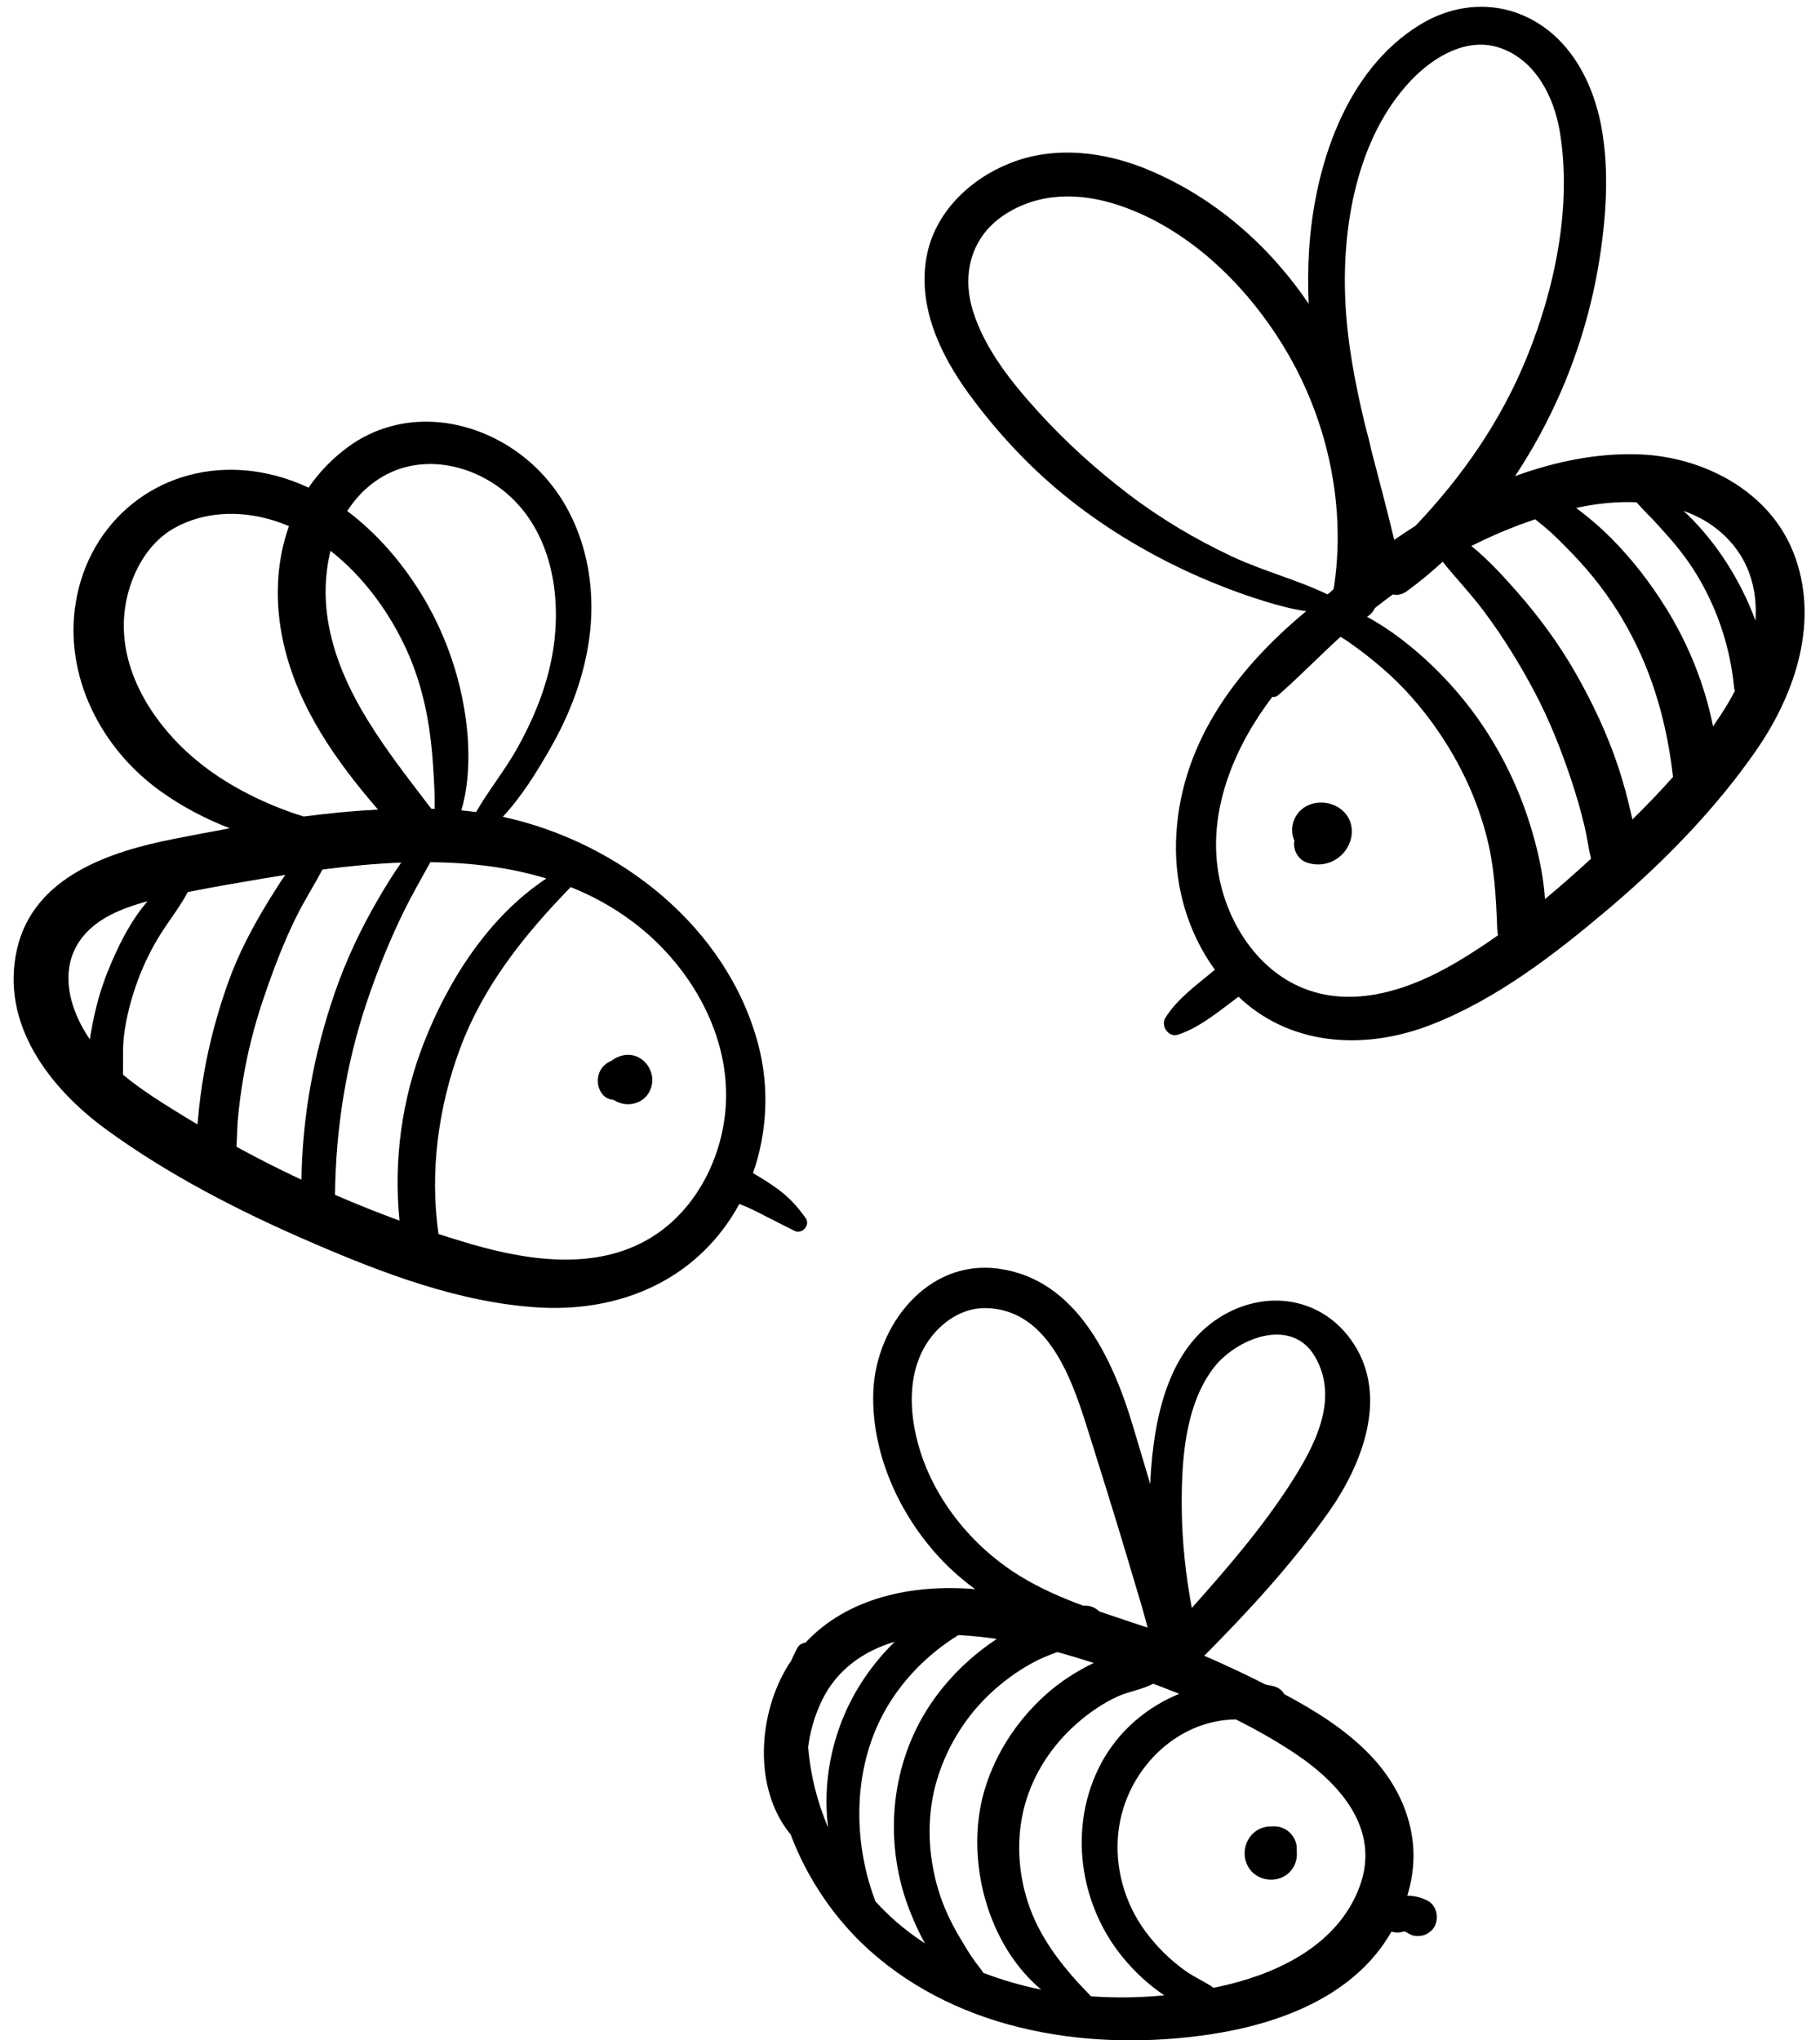
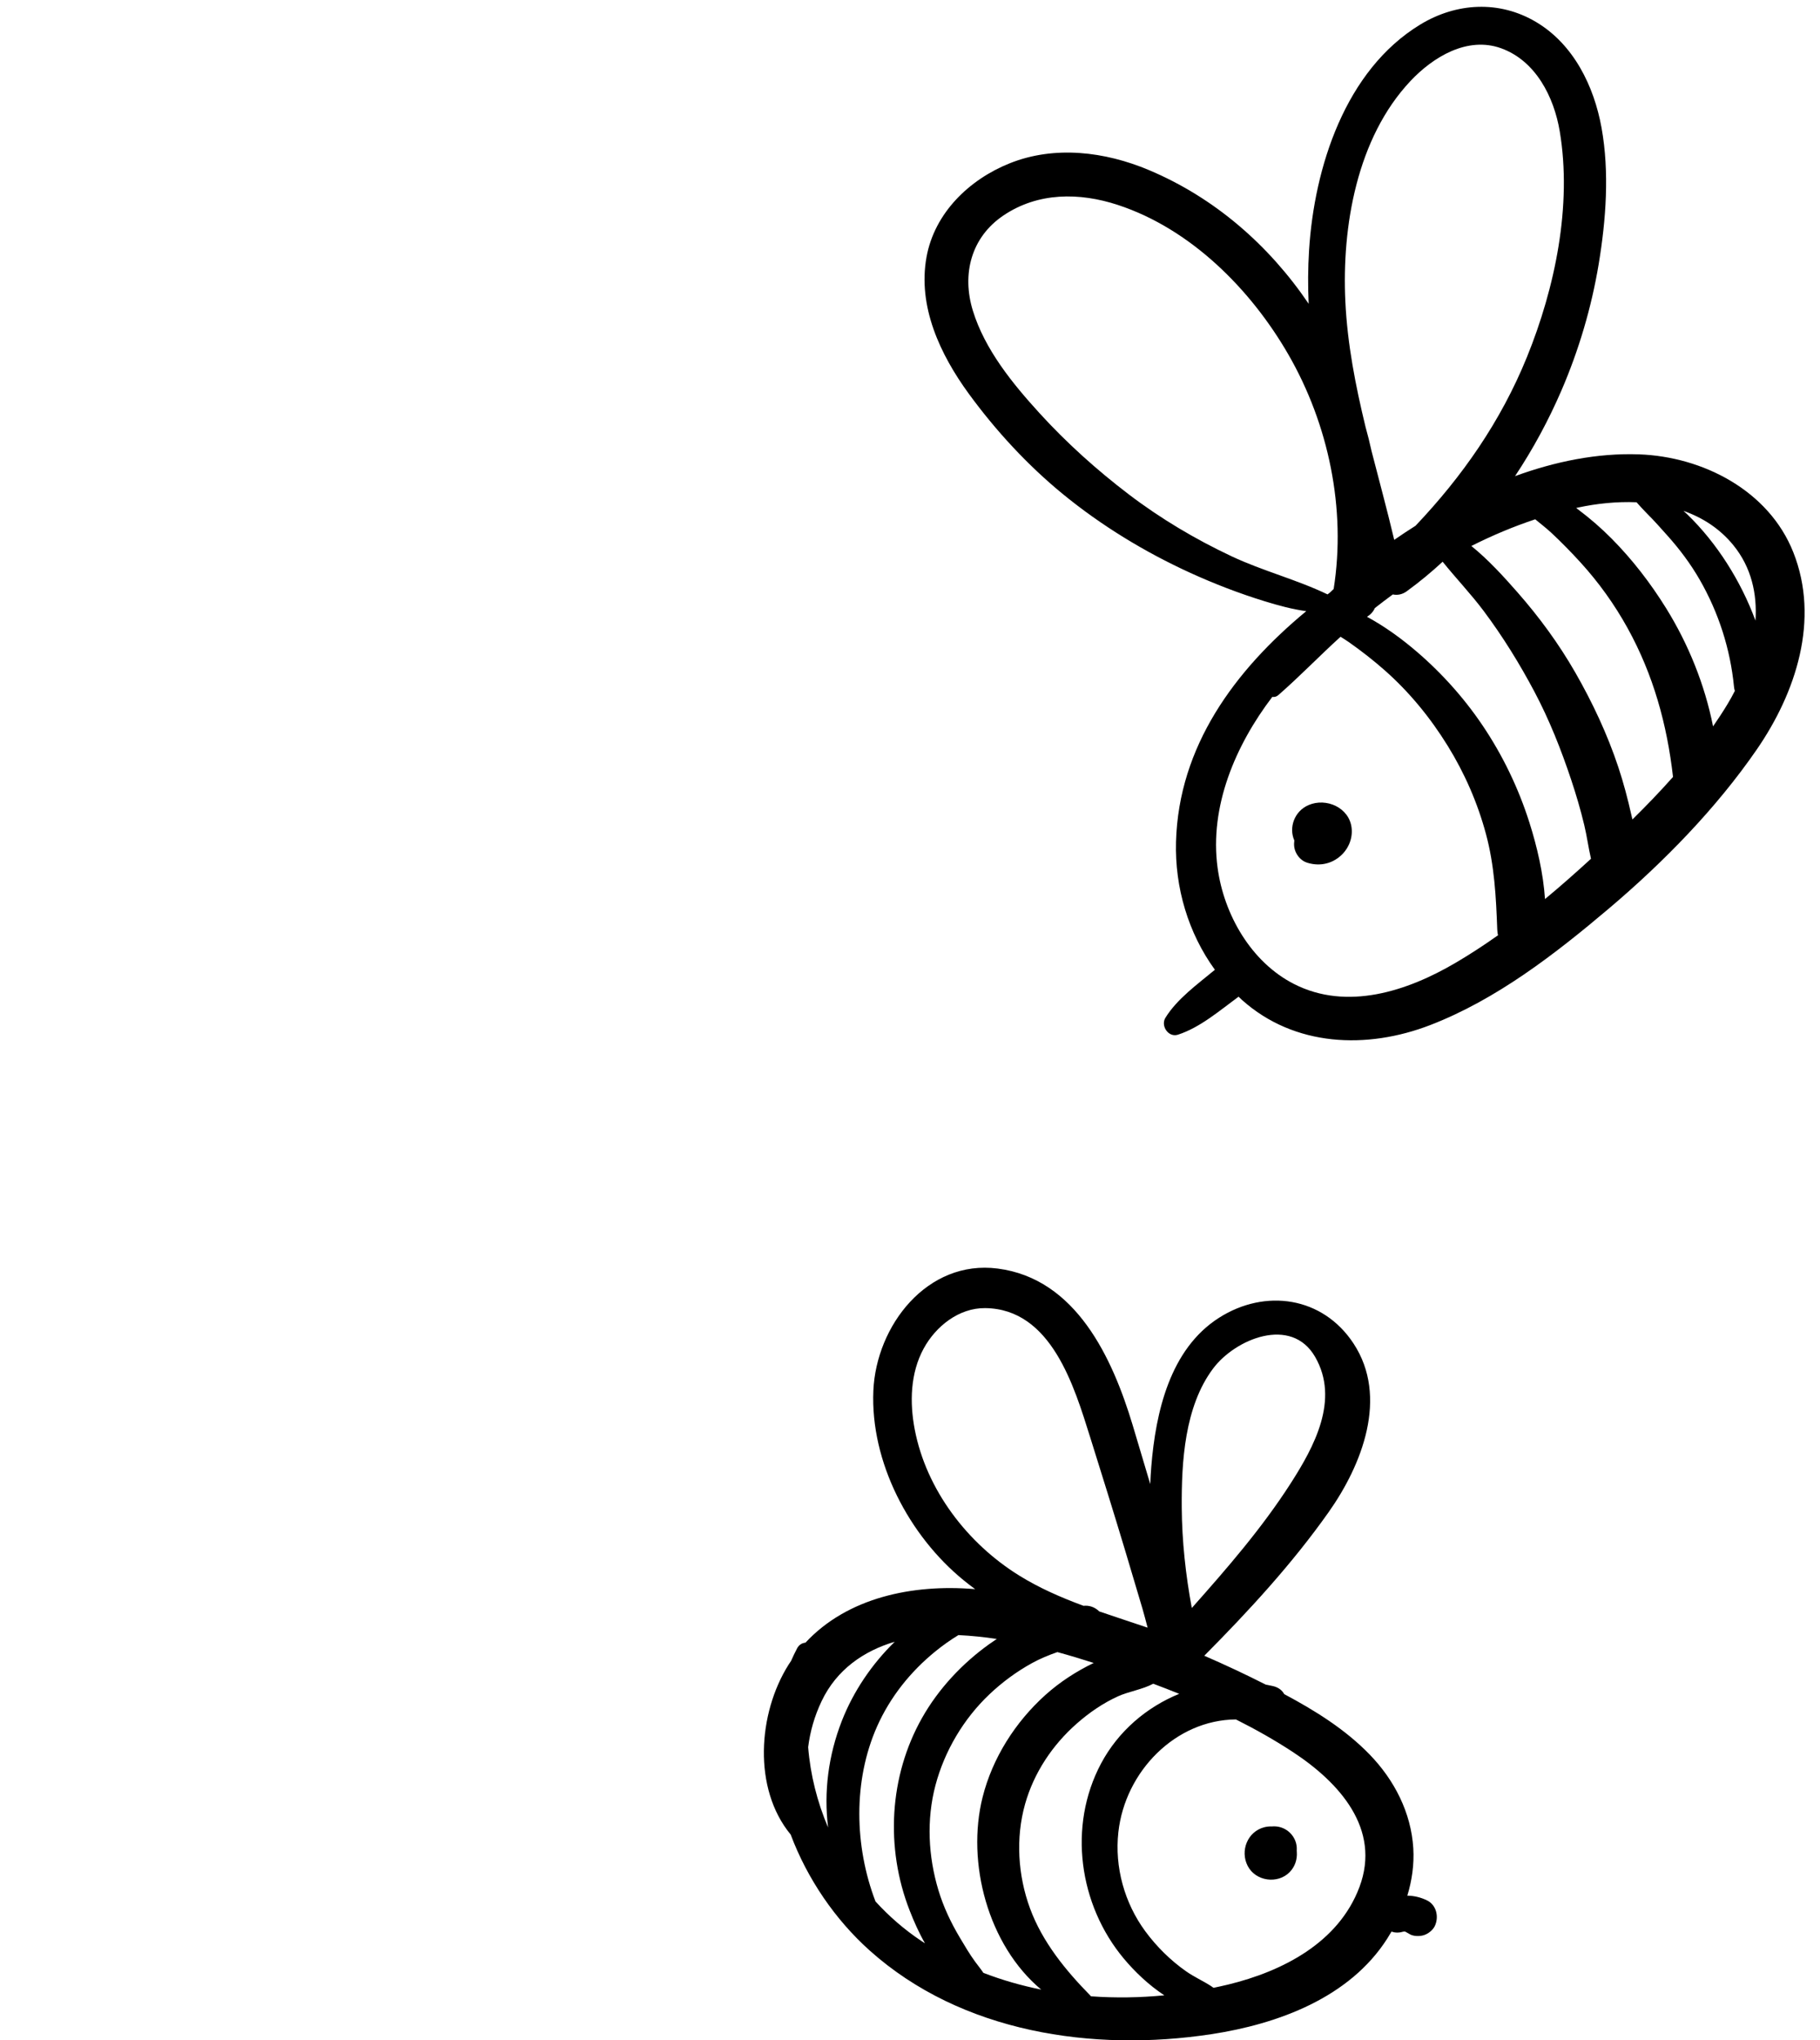
<svg xmlns="http://www.w3.org/2000/svg" height="569.5" preserveAspectRatio="xMidYMid meet" version="1.0" viewBox="-3.8 -1.9 508.1 569.5" width="508.1" zoomAndPan="magnify">
  <defs>
    <clipPath id="a">
      <path d="M 209 351 L 398 351 L 398 567.68 L 209 567.68 Z M 209 351" />
    </clipPath>
  </defs>
  <g>
    <g id="change1_1">
      <path d="M 486.285 171.352 C 484.23 165.766 481.562 160.41 478.312 155.328 C 475.141 150.367 471.406 145.707 467.168 141.613 C 466.848 141.305 466.512 141.008 466.18 140.711 C 471.52 142.594 476.359 145.676 480.141 150.336 C 485.145 156.496 486.785 163.887 486.285 171.352 Z M 478.508 194.613 C 477.227 196.738 475.867 198.824 474.445 200.871 C 472.121 189.195 467.559 177.91 461.324 167.867 C 456.988 160.887 451.93 154.312 446.145 148.473 C 443.223 145.523 440.117 142.832 436.801 140.34 C 436.613 140.195 436.422 140.051 436.23 139.906 C 436.41 139.867 436.594 139.82 436.773 139.781 C 441.961 138.672 447.555 138.074 453.082 138.309 C 454.082 139.418 455.074 140.535 456.148 141.605 C 458.082 143.527 459.883 145.578 461.699 147.609 C 465.102 151.406 468.184 155.52 470.723 159.941 C 475.996 169.117 479.262 179.277 480.289 189.801 C 480.328 190.227 480.414 190.613 480.527 190.973 C 479.891 192.227 479.215 193.441 478.508 194.613 Z M 451.93 226.863 C 451.832 226.449 451.738 226.043 451.648 225.641 C 450.641 221.141 449.457 216.652 448.004 212.277 C 444.957 203.098 440.785 194.207 435.977 185.828 C 431.363 177.793 425.949 170.402 419.84 163.445 C 415.996 159.07 411.734 154.367 406.965 150.516 C 412.723 147.613 418.695 145.094 424.801 143.066 C 426.34 144.344 427.938 145.57 429.379 146.914 C 432.168 149.516 434.855 152.273 437.43 155.094 C 442.523 160.684 446.918 166.812 450.578 173.434 C 457.766 186.438 461.598 200.34 463.266 214.984 C 459.629 219.086 455.812 223.039 451.93 226.863 Z M 427.527 249.078 C 427.035 241.809 425.309 234.445 423.172 227.711 C 420.129 218.113 415.695 208.902 410.062 200.559 C 404.582 192.441 397.852 185.059 390.305 178.824 C 386.551 175.723 382.594 172.926 378.336 170.559 C 378.18 170.473 378.004 170.371 377.84 170.281 C 378.801 169.691 379.586 168.867 380.02 167.852 C 381.672 166.555 383.348 165.289 385.035 164.043 C 386.301 164.301 387.652 164.086 388.914 163.168 C 392.41 160.629 395.758 157.859 398.953 154.91 C 402.691 159.559 406.879 163.938 410.426 168.68 C 415.73 175.773 420.449 183.395 424.594 191.227 C 428.77 199.121 432.012 207.32 434.836 215.781 C 436.223 219.945 437.461 224.148 438.484 228.418 C 439.223 231.488 439.645 234.719 440.367 237.828 C 436.184 241.668 431.914 245.441 427.527 249.078 Z M 402.504 266.91 C 389.059 274.801 372.281 280.332 357.465 272.793 C 345.477 266.695 337.902 253.414 336.129 240.402 C 333.789 223.246 341.113 206.148 351.398 192.637 C 351.953 192.73 352.547 192.609 353.074 192.148 C 359.059 186.93 364.562 181.188 370.449 175.859 C 371.309 176.395 372.129 176.906 372.828 177.398 C 376.262 179.812 379.605 182.422 382.754 185.199 C 389.672 191.297 395.539 198.488 400.379 206.324 C 405.094 213.957 408.695 222.203 411.031 230.867 C 413.422 239.738 413.863 248.512 414.199 257.633 C 414.223 258.188 414.293 258.703 414.406 259.188 C 410.539 261.926 406.582 264.52 402.504 266.91 Z M 340.07 153.41 C 329.934 148.648 320.227 142.883 311.312 136.094 C 302.418 129.32 293.973 121.73 286.438 113.469 C 278.863 105.16 271.121 95.668 267.781 84.766 C 264.672 74.602 267.32 64.336 276.328 58.254 C 285.965 51.754 297.523 51.773 308.297 55.316 C 328.621 62.004 345.34 78.809 355.844 97 C 367.117 116.527 372.059 140.176 368.523 162.527 C 368.188 162.852 367.844 163.168 367.512 163.496 C 367.277 163.672 367.047 163.852 366.812 164.027 C 358.203 159.887 348.742 157.488 340.07 153.41 Z M 371.793 82.324 C 370.777 61.309 375.016 36.625 389.945 20.738 C 396.27 14.012 405.863 8.156 415.309 11.586 C 424.953 15.09 430.02 25.16 431.633 34.707 C 435.133 55.477 430.316 78.516 422.477 97.797 C 415.18 115.742 404.445 131.098 391.383 144.871 C 389.398 146.121 387.41 147.438 385.434 148.809 C 383.48 140.523 381.223 132.289 379.105 124.027 C 378.605 121.734 378.035 119.453 377.402 117.191 C 374.629 105.734 372.363 94.184 371.793 82.324 Z M 496.848 152.273 C 490.02 135.043 471.602 125.574 453.785 124.938 C 442.109 124.52 430.355 126.934 419.164 131.016 C 424.219 123.418 428.547 115.367 432.094 107.156 C 436.953 95.898 440.488 83.984 442.504 71.891 C 444.562 59.512 445.551 46.164 443.309 33.758 C 441.211 22.152 435.535 10.504 425.082 4.27 C 414.801 -1.863 402.758 -1.18 392.656 4.98 C 371.738 17.734 363.109 44.828 361.656 68.012 C 361.344 72.969 361.32 77.938 361.547 82.902 C 350.527 66.633 335.363 53.312 316.879 45.547 C 304.668 40.418 290.617 38.668 278.082 43.688 C 266.801 48.203 257.102 57.527 254.863 69.848 C 252.348 83.676 258.711 97.133 266.688 108.047 C 274.18 118.305 283.055 127.934 292.887 135.992 C 303.645 144.812 315.801 152.211 328.441 157.988 C 335.176 161.066 342.113 163.738 349.188 165.922 C 353.078 167.121 356.945 168.176 360.875 168.711 C 340.941 185.199 325.254 206.395 324.516 233.094 C 324.16 245.863 327.93 258.57 335.367 268.82 C 330.508 272.859 324.809 276.938 321.551 282.23 C 320.172 284.469 322.387 287.797 325.051 286.941 C 331.219 284.949 336.68 280.227 341.977 276.332 C 342.305 276.645 342.625 276.969 342.965 277.27 C 357.59 290.328 377.805 291.078 395.48 284.258 C 414.008 277.105 430.391 264.398 445.418 251.676 C 460.641 238.777 475.301 223.797 486.645 207.336 C 497.594 191.449 504.301 171.074 496.848 152.273" />
    </g>
    <g id="change1_2">
      <path d="M 373.539 229.234 C 372.902 223.555 366.465 220.699 361.492 222.852 C 357.57 224.551 355.941 229.098 357.543 232.715 C 357.461 233.324 357.445 233.938 357.527 234.551 C 357.77 236.398 359.176 238.273 360.973 238.875 C 364.141 239.934 367.457 239.449 370.094 237.328 C 372.516 235.383 373.887 232.336 373.539 229.234" />
    </g>
    <g clip-path="url(#a)" id="change1_6">
      <path d="M 356.523 412.195 C 348.484 424.719 338.773 435.902 328.922 446.984 C 327.203 437.727 326.18 428.301 326.113 418.969 C 326.027 406.195 326.902 390.773 334.859 380.148 C 341.055 371.875 356.703 365.348 363.355 376.891 C 370.242 388.844 363.055 402.016 356.523 412.195 Z M 310.254 430.738 C 311.898 436.203 313.523 441.672 315.141 447.141 C 315.648 448.871 316.105 450.672 316.586 452.473 C 312.098 450.938 307.57 449.492 303.086 447.941 C 302.102 446.969 300.766 446.316 299.211 446.34 C 299.035 446.344 298.859 446.363 298.688 446.371 C 292.469 444.07 286.395 441.438 280.711 437.91 C 266.297 428.969 254.805 414.008 251.574 397.156 C 250.133 389.625 250.324 381.43 254.062 374.559 C 257.438 368.344 263.906 363.191 271.223 363.266 C 289.75 363.449 296.121 385.242 300.574 399.398 C 303.852 409.828 307.098 420.27 310.254 430.738 Z M 357.266 487.273 C 370.039 495.688 381.844 508.605 375.719 524.898 C 369.891 540.398 354.309 548.387 339.098 552.094 C 337.734 552.422 336.363 552.727 334.984 553.012 C 334.746 552.844 334.516 552.664 334.27 552.508 C 332.016 551.055 329.559 549.969 327.348 548.418 C 322.992 545.367 319.086 541.504 315.934 537.223 C 310.117 529.309 307.34 519.324 308.422 509.547 C 310.305 492.594 324.371 478.227 341.234 478.09 C 346.766 480.867 352.148 483.902 357.266 487.273 Z M 300.77 555.383 C 300.715 555.312 300.664 555.238 300.598 555.172 C 293.68 548.141 287.199 540.191 283.758 530.844 C 280.375 521.66 279.707 511.203 282.371 501.742 C 284.836 492.984 290.008 485.234 296.816 479.242 C 300.281 476.195 304.156 473.523 308.367 471.617 C 311.301 470.293 315.184 469.719 318.156 468.121 C 320.578 469.031 322.996 469.969 325.402 470.945 C 316.254 474.676 308.352 481.43 303.566 490.434 C 294.297 507.891 297.398 529.805 309.898 544.801 C 312.992 548.516 316.887 552.23 321.25 555.109 C 314.457 555.766 307.586 555.875 300.77 555.383 Z M 270.734 548.836 C 270.062 547.797 269.242 546.836 268.438 545.73 C 266.875 543.586 265.543 541.312 264.188 539.039 C 261.664 534.801 259.602 530.461 258.176 525.734 C 255.332 516.309 254.828 506.043 257.355 496.484 C 259.895 486.875 265.25 477.855 272.48 471.027 C 276.035 467.664 280.008 464.742 284.289 462.379 C 286.602 461.102 288.98 460.141 291.395 459.293 C 294.805 460.223 298.188 461.246 301.535 462.324 C 296.66 464.672 292.047 467.668 288.027 471.281 C 279.656 478.82 273.273 488.836 270.516 499.801 C 265.934 518.051 272.023 541.102 286.879 553.508 C 281.367 552.398 275.961 550.848 270.734 548.836 Z M 250.133 531.375 C 251.344 534.477 252.734 537.629 254.426 540.582 C 254.074 540.352 253.723 540.129 253.371 539.898 C 248.66 536.754 244.391 533.043 240.617 528.902 C 234.727 513.504 234.324 495.199 241.062 480.043 C 244.73 471.801 250.426 464.691 257.426 459.023 C 259.434 457.395 261.555 455.895 263.766 454.547 C 267.348 454.719 270.918 455.086 274.473 455.621 C 273.73 456.117 273 456.617 272.301 457.121 C 264.785 462.512 258.191 469.574 253.629 477.641 C 244.406 493.93 243.344 513.984 250.133 531.375 Z M 221.816 485.832 C 222.355 481.512 223.562 477.207 225.586 472.961 C 229.766 464.184 237.336 458.965 245.996 456.402 C 239.621 462.617 234.449 470.242 231.223 478.496 C 227.445 488.148 226.156 498.355 227.383 508.258 C 224.348 501.137 222.438 493.547 221.816 485.832 Z M 374.078 373.156 C 365.484 360.066 349.441 357.75 336.543 365.953 C 322.789 374.703 318.84 392.383 317.613 407.504 C 317.48 409.137 317.391 410.77 317.324 412.398 C 315.695 406.895 314.062 401.395 312.402 395.898 C 306.762 377.211 296.629 355.051 274.742 352.227 C 255.004 349.676 240.812 368.223 240.023 386.293 C 239.152 406.219 249.996 426.844 265.266 439.273 C 266.305 440.117 267.367 440.938 268.449 441.73 C 268.336 441.719 268.223 441.707 268.105 441.695 C 251.023 440.301 232.805 444.02 221.07 456.66 C 220.148 456.75 219.273 457.23 218.746 458.219 C 218.129 459.387 217.57 460.57 217.043 461.762 C 216.812 462.102 216.578 462.441 216.355 462.797 C 207.785 476.391 206.34 497.398 216.938 510.23 C 221.594 522.621 229.379 533.992 239 542.605 C 264.641 565.559 301.34 570.98 334.363 565.957 C 352.957 563.125 373.004 555.781 383.535 539.195 C 383.926 538.582 384.301 537.953 384.668 537.32 C 385.629 537.656 386.707 537.695 387.793 537.367 C 387.832 537.355 387.863 537.348 387.895 537.34 C 387.988 537.328 388.082 537.312 388.176 537.309 C 388.242 537.297 388.277 537.289 388.316 537.281 C 388.355 537.297 388.406 537.316 388.484 537.336 C 388.516 537.344 388.547 537.355 388.574 537.359 C 388.852 537.531 389.512 537.879 389.594 537.938 C 390.641 538.672 392.527 538.688 393.688 538.32 C 394.898 537.938 396.199 536.941 396.758 535.777 C 397.961 533.266 397.254 529.914 394.598 528.609 C 392.898 527.777 390.988 527.297 389.09 527.289 C 390.391 523.016 391.027 518.559 390.758 514.055 C 390.152 504.094 385.465 495 378.586 487.898 C 371.742 480.836 363.344 475.625 354.719 471.023 C 354.152 469.98 353.141 469.148 351.59 468.781 C 350.91 468.625 350.23 468.488 349.551 468.363 C 343.922 465.508 338.195 462.824 332.402 460.312 C 344.859 447.766 356.922 434.672 367.129 420.219 C 376.441 407.039 383.891 388.094 374.078 373.156" />
    </g>
    <g id="change1_3">
      <path d="M 358.23 514.461 C 358.359 511.5 356.297 508.832 353.438 508.125 C 352.715 507.945 351.98 507.898 351.266 507.965 C 350.566 507.941 349.867 508.008 349.188 508.18 C 344.469 509.371 342.348 514.766 344.527 518.992 C 346.738 523.277 352.922 524.137 356.266 520.691 C 357.758 519.16 358.379 517.117 358.242 515.16 C 358.242 514.988 358.223 514.816 358.215 514.645 C 358.219 514.582 358.227 514.523 358.23 514.461" />
    </g>
    <g id="change1_4">
-       <path d="M 22.082 256.777 C 26.219 253.273 31.855 251.184 37.391 249.688 C 32.457 255.371 28.902 262.797 26.32 269.195 C 24.234 274.371 22.766 279.746 21.793 285.238 C 21.621 286.195 21.445 287.199 21.273 288.227 C 14.527 278.371 11.883 265.414 22.082 256.777 Z M 30.523 298.102 C 30.625 294.371 30.359 290.562 30.852 286.855 C 31.523 281.805 32.816 276.852 34.566 272.074 C 36.328 267.266 38.578 262.672 41.344 258.363 C 43.75 254.613 46.535 251.066 48.621 247.133 C 55.512 245.738 62.465 244.566 69.387 243.395 C 71.516 243.031 73.68 242.68 75.852 242.34 C 74.184 244.723 72.648 247.176 71.203 249.535 C 66.742 256.805 62.672 264.496 59.824 272.551 C 56.926 280.734 54.652 289.121 53.152 297.68 C 52.41 301.91 51.852 306.176 51.48 310.457 C 51.438 310.953 51.387 311.465 51.332 311.984 C 50.277 311.355 49.219 310.738 48.172 310.094 C 42.16 306.406 35.988 302.637 30.523 298.102 Z M 62.199 318.215 C 62.395 315.914 62.352 313.559 62.539 311.312 C 62.875 307.316 63.383 303.34 64.051 299.387 C 65.324 291.859 67.195 284.426 69.645 277.195 C 72.391 269.09 75.363 261.105 79.215 253.449 C 81.344 249.215 83.969 245.09 86.227 240.84 C 93.465 239.895 100.836 239.176 108.215 238.898 C 105.906 242.156 103.816 245.598 101.805 249.039 C 96.879 257.473 92.777 266.195 89.594 275.434 C 83.832 292.164 80.602 309.734 80.359 327.414 C 78.445 326.516 76.539 325.609 74.641 324.676 C 70.441 322.617 66.297 320.457 62.199 318.215 Z M 89.727 331.645 C 89.922 313.414 92.746 295.258 98.559 277.961 C 101.531 269.121 105.062 260.359 109.195 252.004 C 111.227 247.898 113.512 243.945 115.707 239.93 C 115.914 239.547 116.137 239.164 116.367 238.781 C 127.438 238.895 138.391 240.176 148.734 243.34 C 132.684 253.941 121.371 271.691 114.531 289.223 C 108.316 305.141 106.074 322.043 107.727 338.844 C 101.656 336.621 95.656 334.215 89.727 331.645 Z M 118.629 342.586 C 116.133 325.309 118.551 307.203 124.586 290.93 C 131.148 273.238 142.617 259.031 155.527 245.734 C 161.602 248.172 167.422 251.352 172.867 255.441 C 188.145 266.902 199.43 285.566 198.898 305.055 C 198.508 319.484 191.598 334.402 179.441 342.621 C 164.094 353.004 144.559 350.266 127.773 345.41 C 124.707 344.523 121.664 343.57 118.629 342.586 Z M 129.113 224.797 C 127.742 224.609 126.371 224.449 125.004 224.32 C 127.48 215.848 127.32 206.16 126.117 197.906 C 124.348 185.762 120.012 173.852 113.523 163.434 C 108.172 154.84 101.285 146.855 93.145 140.766 C 95.414 137.199 98.367 134.086 102.082 131.711 C 114.191 123.973 129.984 127.949 139.703 137.727 C 151.262 149.359 153.258 167.676 149.965 183.078 C 148.156 191.527 144.777 199.512 140.57 207.027 C 137.168 213.113 132.586 218.723 129.113 224.797 Z M 88.473 151.871 C 97.664 159.027 104.895 169.039 109.598 179.273 C 113.34 187.402 115.469 196.141 116.492 205.008 C 117.031 209.66 117.281 214.27 117.496 218.945 C 117.574 220.602 117.559 222.254 117.535 223.902 C 117.23 223.891 116.926 223.891 116.621 223.883 C 104.512 207.977 90.797 191.195 87.676 170.867 C 86.734 164.734 86.922 158.094 88.473 151.871 Z M 76.875 144.98 C 73.211 155.168 72.852 166.602 75.367 177.742 C 79.387 195.52 89.965 210.496 101.727 224.098 C 94.801 224.453 87.891 225.133 81.004 226.039 C 78.133 225.156 75.301 224.137 72.512 222.977 C 63.039 219.027 54.148 213.746 46.812 206.516 C 35.324 195.188 27.496 179.398 32.109 163.102 C 34.102 156.059 38.297 149.215 44.801 145.547 C 52.902 140.977 62.656 140.578 71.473 143.066 C 73.32 143.59 75.121 144.234 76.875 144.98 Z M 25.73 313.309 C 43.18 326.07 63.102 336.273 82.906 344.828 C 102.984 353.508 124.438 361.738 146.473 363.082 C 166.477 364.301 185.746 357.527 198.035 341.285 C 199.738 339.035 201.262 336.664 202.602 334.195 C 204.953 335.059 207.23 336.211 209.434 337.352 C 212.277 338.824 215.137 340.227 217.961 341.684 C 220.105 342.789 222.539 340.09 221.102 338.098 C 218.867 335.004 216.645 332.496 213.539 330.18 C 211.258 328.48 208.852 327.016 206.418 325.574 C 210.434 314.141 211.004 301.484 207.902 289.742 C 199.223 256.891 169.09 233.184 136.574 226.117 C 141.922 220.363 146.305 213.223 149.98 206.754 C 155.43 197.168 159.379 186.727 160.781 175.762 C 163.215 156.734 157.227 136.801 141.531 124.969 C 127.406 114.324 107.984 112.078 93.254 122.953 C 88.836 126.215 85.215 130.027 82.34 134.23 C 76.52 131.5 70.238 129.758 63.562 129.332 C 40.359 127.863 21.02 143.574 17.336 166.398 C 14.023 186.945 24.473 207.16 41.062 219.004 C 47.086 223.305 53.547 226.699 60.363 229.32 C 55.188 230.258 50.027 231.25 44.887 232.258 C 26.914 235.785 5.609 242.75 0.957 263.023 C -3.801 283.773 9.898 301.73 25.73 313.309" />
-     </g>
+       </g>
    <g id="change1_5">
-       <path d="M 163.676 297.172 C 164.328 295.801 165.5 294.785 166.848 294.27 C 167.648 293.617 168.602 293.133 169.633 292.836 C 175.016 291.289 179.559 296.559 177.98 301.703 C 176.617 306.152 171.43 307.496 167.84 305.34 C 167.727 305.277 167.609 305.219 167.496 305.145 C 167.488 305.141 167.484 305.133 167.477 305.133 C 163.738 304.945 162.148 300.371 163.676 297.172" />
-     </g>
+       </g>
  </g>
</svg>